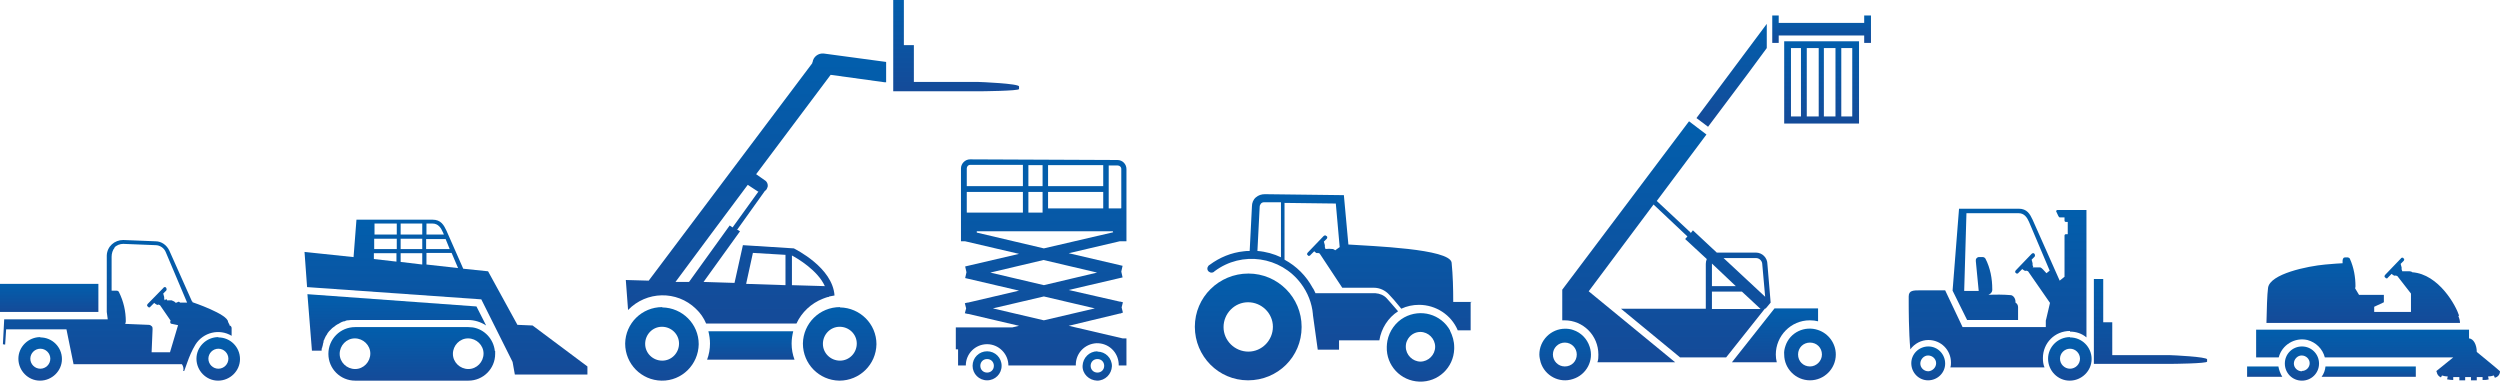
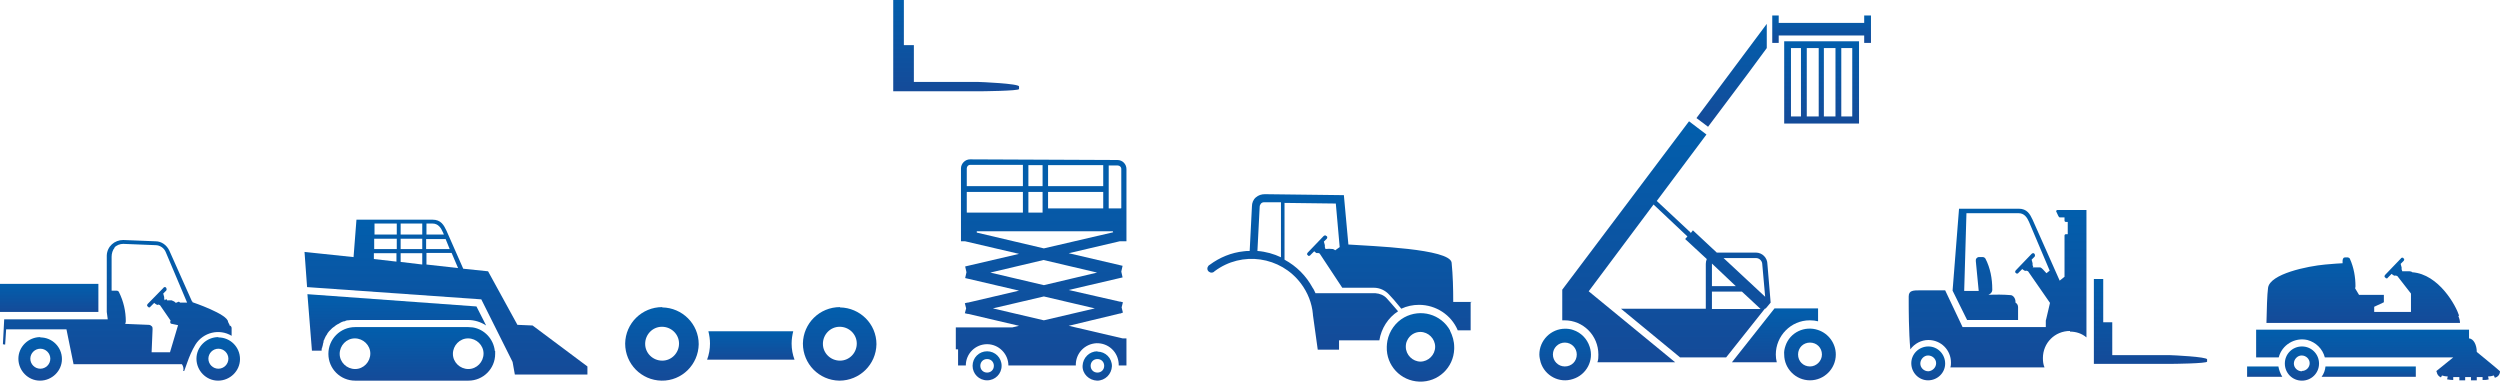
<svg xmlns="http://www.w3.org/2000/svg" xmlns:xlink="http://www.w3.org/1999/xlink" id="Layer_1" version="1.1" viewBox="0 0 775 118.8">
  <defs>
    <style>
      .st0 {
        fill: url(#linear-gradient2);
      }

      .st1 {
        fill: url(#linear-gradient34);
      }

      .st2 {
        fill: url(#linear-gradient33);
      }

      .st3 {
        fill: url(#linear-gradient10);
      }

      .st4 {
        fill: url(#linear-gradient32);
      }

      .st5 {
        fill: url(#linear-gradient21);
      }

      .st6 {
        fill: url(#linear-gradient27);
      }

      .st7 {
        fill: url(#linear-gradient26);
      }

      .st8 {
        fill: url(#linear-gradient1);
      }

      .st9 {
        fill: url(#linear-gradient9);
      }

      .st10 {
        fill: url(#linear-gradient18);
      }

      .st11 {
        fill: url(#linear-gradient23);
      }

      .st12 {
        fill: url(#linear-gradient8);
      }

      .st13 {
        fill: url(#linear-gradient11);
      }

      .st14 {
        fill: url(#linear-gradient16);
      }

      .st15 {
        fill: url(#linear-gradient24);
      }

      .st16 {
        fill: url(#linear-gradient30);
      }

      .st17 {
        fill: url(#linear-gradient22);
      }

      .st18 {
        fill: url(#linear-gradient29);
      }

      .st19 {
        fill: url(#linear-gradient19);
      }

      .st20 {
        fill: url(#linear-gradient12);
      }

      .st21 {
        fill: url(#linear-gradient28);
      }

      .st22 {
        fill: url(#linear-gradient7);
      }

      .st23 {
        fill: url(#linear-gradient20);
      }

      .st24 {
        fill: url(#linear-gradient4);
      }

      .st25 {
        fill: url(#linear-gradient31);
      }

      .st26 {
        fill: url(#linear-gradient14);
      }

      .st27 {
        fill: url(#linear-gradient5);
      }

      .st28 {
        fill: url(#linear-gradient3);
      }

      .st29 {
        fill: url(#linear-gradient25);
      }

      .st30 {
        fill: url(#linear-gradient15);
      }

      .st31 {
        fill: url(#linear-gradient17);
      }

      .st32 {
        fill: url(#linear-gradient6);
      }

      .st33 {
        fill: url(#linear-gradient13);
      }

      .st34 {
        fill: url(#linear-gradient);
      }
    </style>
    <linearGradient id="linear-gradient" x1="732.8" y1="78.2" x2="732.8" y2="100.4" gradientUnits="userSpaceOnUse">
      <stop offset="0" stop-color="#0060ae" />
      <stop offset="1" stop-color="#154a98" />
    </linearGradient>
    <linearGradient id="linear-gradient1" x1="702" y1="113.4" x2="702" y2="116.9" xlink:href="#linear-gradient" />
    <linearGradient id="linear-gradient2" x1="734.3" y1="113.4" x2="734.3" y2="116.9" xlink:href="#linear-gradient" />
    <linearGradient id="linear-gradient3" x1="713.5" y1="106.6" x2="713.5" y2="118.2" xlink:href="#linear-gradient" />
    <linearGradient id="linear-gradient4" x1="737.2" y1="101.1" x2="737.2" y2="118.2" xlink:href="#linear-gradient" />
    <linearGradient id="linear-gradient5" x1="666.7" y1="84.6" x2="666.7" y2="113.3" xlink:href="#linear-gradient" />
    <linearGradient id="linear-gradient6" x1="619.2" y1="61.2" x2="619.2" y2="115" xlink:href="#linear-gradient" />
    <linearGradient id="linear-gradient7" x1="597.8" y1="106.6" x2="597.8" y2="118.2" xlink:href="#linear-gradient" />
    <linearGradient id="linear-gradient8" x1="641.6" y1="103.5" x2="641.6" y2="118.2" xlink:href="#linear-gradient" />
    <linearGradient id="linear-gradient9" x1="340.1" y1="108.2" x2="340.1" y2="118.1" xlink:href="#linear-gradient" />
    <linearGradient id="linear-gradient10" x1="306" y1="108.2" x2="306" y2="118.1" xlink:href="#linear-gradient" />
    <linearGradient id="linear-gradient11" x1="322.8" y1="44.7" x2="322.8" y2="114.6" xlink:href="#linear-gradient" />
    <linearGradient id="linear-gradient12" x1="15.3" y1="87.3" x2="15.3" y2="96.9" xlink:href="#linear-gradient" />
    <linearGradient id="linear-gradient13" x1="12.5" y1="103.5" x2="12.5" y2="118.2" xlink:href="#linear-gradient" />
    <linearGradient id="linear-gradient14" x1="67.6" y1="103.5" x2="67.6" y2="118.2" xlink:href="#linear-gradient" />
    <linearGradient id="linear-gradient15" x1="36.4" y1="71.3" x2="36.4" y2="115.6" xlink:href="#linear-gradient" />
    <linearGradient id="linear-gradient16" x1="550.3" y1="94.4" x2="550.3" y2="112.6" xlink:href="#linear-gradient" />
    <linearGradient id="linear-gradient17" x1="561.1" y1="100.7" x2="561.1" y2="118.2" xlink:href="#linear-gradient" />
    <linearGradient id="linear-gradient18" x1="485.2" y1="100.7" x2="485.2" y2="118.2" xlink:href="#linear-gradient" />
    <linearGradient id="linear-gradient19" x1="536.8" y1="5" x2="536.8" y2="39.9" xlink:href="#linear-gradient" />
    <linearGradient id="linear-gradient20" x1="516.7" y1="32.1" x2="516.7" y2="113.8" xlink:href="#linear-gradient" />
    <linearGradient id="linear-gradient21" x1="564.7" y1="4.2" x2="564.7" y2="13.5" xlink:href="#linear-gradient" />
    <linearGradient id="linear-gradient22" x1="564.7" y1="10.9" x2="564.7" y2="38.8" xlink:href="#linear-gradient" />
    <linearGradient id="linear-gradient23" x1="138.2" y1="64.5" x2="138.2" y2="117.1" xlink:href="#linear-gradient" />
    <linearGradient id="linear-gradient24" x1="109.6" y1="99.1" x2="109.6" y2="99.2" xlink:href="#linear-gradient" />
    <linearGradient id="linear-gradient25" x1="123.1" y1="89.9" x2="123.1" y2="109" xlink:href="#linear-gradient" />
    <linearGradient id="linear-gradient26" x1="127.6" y1="100.1" x2="127.6" y2="118.3" xlink:href="#linear-gradient" />
    <linearGradient id="linear-gradient27" x1="232.8" y1="102.1" x2="232.8" y2="111.7" xlink:href="#linear-gradient" />
    <linearGradient id="linear-gradient28" x1="260.4" y1="93.5" x2="260.4" y2="118.4" xlink:href="#linear-gradient" />
    <linearGradient id="linear-gradient29" x1="205.2" y1="93.5" x2="205.2" y2="118.4" xlink:href="#linear-gradient" />
    <linearGradient id="linear-gradient30" x1="234.3" y1="10.5" x2="234.3" y2="102" xlink:href="#linear-gradient" />
    <linearGradient id="linear-gradient31" x1="296.4" y1="-3" x2="296.4" y2="28.9" xlink:href="#linear-gradient" />
    <linearGradient id="linear-gradient32" x1="386.9" y1="82.4" x2="386.9" y2="118.6" xlink:href="#linear-gradient" />
    <linearGradient id="linear-gradient33" x1="440.4" y1="95.4" x2="440.4" y2="118.6" xlink:href="#linear-gradient" />
    <linearGradient id="linear-gradient34" x1="415.3" y1="56.6" x2="415.3" y2="109.4" xlink:href="#linear-gradient" />
  </defs>
  <path class="st34" d="M762.3,97.8c-.9-2.9-6.2-12.8-14.5-13.4-.2-.2-.5-.3-.8-.3-.8,0-1.6,0-2.4,0h.1c0-.1-.2-.6-.2-.6,0-.2,0-.4,0-.6-.1-.3-.2-.7-.3-1.1l.9-.9c.1-.1.2-.3.2-.4,0-.2,0-.3-.2-.4h0c-.1-.2-.3-.3-.4-.2-.2,0-.3,0-.4.2l-4.9,5.1c-.1.1-.2.3-.2.4,0,.2,0,.3.2.4h0c.1.2.3.3.4.3.2,0,.3,0,.4-.2l1.2-1.2c.2.2.4.3.7.5.2.1.4.1.6,0l.5.2h0c0,0,4.2,5.4,4.2,5.4v5.7h-11.4v-1.6l3-1.4v-2.3h-7.7l-1.2-2c0-.2.1-.4.1-.6,0-2.9-.5-5.8-1.7-8.5-.1-.3-.3-.4-.6-.5-.3,0-.7,0-1,0-.2,0-.4.1-.5.3-.1.2-.2.4-.2.7v.8c-1,0-2.7.2-5.4.4-5.5.5-17.1,2.9-17.7,7.2-.3,2.1-.4,6.8-.5,10.9h60c0-.7-.2-1.4-.5-2.1" />
  <path class="st8" d="M696.6,113.6v3.2h10.9c-.6-1-1-2.1-1.2-3.2h-9.7" />
  <path class="st0" d="M720.9,113.6c-.1,1.1-.5,2.3-1.2,3.2h29.2v-3.2h-28.1" />
  <path class="st28" d="M713.6,107.4c-2.9,0-5.3,2.3-5.3,5.3,0,2.9,2.3,5.3,5.3,5.3,2.9,0,5.3-2.3,5.3-5.3,0,0,0,0,0,0,0-2.9-2.3-5.3-5.3-5.3M713.6,115.1c-1.4,0-2.5-1.1-2.5-2.4s1.1-2.5,2.4-2.5c1.4,0,2.5,1.1,2.5,2.4,0,0,0,0,0,0,0,1.3-1.1,2.4-2.4,2.4,0,0,0,0,0,0h0Z" />
  <path class="st24" d="M767.8,109.1c0-2.2-1-4.1-2.4-4.2v-2.7h-66v8.6h7c1-3.9,5-6.3,8.9-5.4,2.6.7,4.7,2.7,5.4,5.4h39.8l-5.2,4.2c0,.2,0,.3.1.4.1.7.6,1.3,1.3,1.6l.3-.6c.6.2,1.2.3,1.8.3l-.2.9c.6.1,1.2.2,1.9.2v-.9h1.9v1h1.8v-1h1.8v1h1.8v-1h1.8v.9c.6,0,1.3,0,1.9-.2l-.2-.9c.6,0,1.2-.1,1.8-.3l.3.7c.9-.2,1.6-1,1.6-2h0c0-.1-7.2-6-7.2-6" />
  <path class="st27" d="M672.8,110.1h-18v-10.2h-2.8v-13.4h-2.9v26.3h23.9c.5,0,11.2-.1,11.2-.7v-.7c0-.8-10.9-1.3-11.4-1.3" />
  <path class="st32" d="M641.7,102.8c1.9,0,3.7.6,5.1,1.8v-39.5h-9c-.2,0-.4.2-.4.4,0,0,0,0,0,0l.7,1.5c.2.3.3.4.4.4h1.5v1c0,.2.2.4.4.4h.6v3.8h-.6c-.2,0-.4.2-.4.4v12.8l-1.5,1.2-8.4-18.9c-.8-1.7-1.7-3.4-4.3-3.4h-18.5l-2,25.4,4.5,9.1h15.8v-4c0-.6-.3-1.1-.8-1.4,0,0,0-.2,0-.3,0-1-.7-1.9-1.4-2-2.3-.2-4.7-.2-7-.1.8-.3,1.3-1,1.2-1.8,0-3.2-.6-6.5-2.1-9.4-.2-.3-.5-.5-.8-.5-.4,0-.9,0-1.3,0-.3,0-.5.2-.7.4-.2.2-.2.5-.2.8l.9,9.3h-4.5l.7-24.1h16.2c1.7,0,2.6,1.3,3.2,2.7l6.4,15.1-1,.8c-.8-.9-1.5-1.7-1.9-1.8-.8,0-1.6,0-2.4,0l.2-.2-.2-.5c0-.2,0-.4,0-.6-.1-.3-.2-.7-.3-1.1l.9-.9c.2-.2.2-.6,0-.9h0c-.2-.3-.6-.3-.9,0l-4.9,5.1c-.1.1-.2.3-.2.4,0,.2,0,.3.2.4h0c.1.2.3.2.4.2.2,0,.3,0,.4-.2l1.2-1.2c.2.2.4.3.7.5.2.1.4.1.6,0l.5.2h0l6.8,9.8h0c0,0-1.1,4.7-1.1,4.7l-.2.8v2h-25.8l-5.4-11.4h-7.6c-2.3,0-3.7,0-3.7,1.9v1.9c0,1.5,0,9.1.5,14.5,1.3-1.8,3.4-2.9,5.6-2.9,3.9,0,7,3.1,7,7,0,.5,0,1-.2,1.5h29.2c-.4-.9-.5-1.9-.5-2.9,0-4.7,3.7-8.4,8.4-8.4h0" />
  <path class="st22" d="M597.8,107.4c-2.9,0-5.3,2.3-5.3,5.2,0,2.9,2.3,5.3,5.2,5.3,2.9,0,5.3-2.3,5.3-5.2,0,0,0,0,0,0,0-2.9-2.3-5.3-5.2-5.3,0,0,0,0,0,0M597.8,115.1c-1.4,0-2.5-1.1-2.5-2.4s1.1-2.5,2.4-2.5c1.4,0,2.5,1.1,2.5,2.4,0,0,0,0,0,0,0,1.3-1.1,2.4-2.4,2.5h0Z" />
-   <path class="st12" d="M641.7,104.5c-3.7,0-6.8,3-6.8,6.7,0,3.7,3,6.8,6.7,6.8,3.7,0,6.8-3,6.8-6.7,0,0,0,0,0,0,0-3.7-3-6.7-6.7-6.7,0,0,0,0,0,0M641.7,114.3c-1.7,0-3.1-1.4-3.1-3.1s1.4-3.1,3.1-3.1c1.7,0,3.1,1.4,3.1,3.1h0c0,1.7-1.4,3.1-3.1,3.1,0,0,0,0,0,0Z" />
  <path class="st9" d="M340.2,108.9c-2.5,0-4.5,2-4.6,4.5s2,4.5,4.5,4.6c2.5,0,4.5-2,4.6-4.5,0,0,0,0,0,0,0-2.5-2-4.5-4.5-4.5h0M340.2,115.5c-1.2,0-2.1-.9-2.1-2.1,0-1.2.9-2.1,2.1-2.1,1.2,0,2.1.9,2.1,2.1,0,0,0,0,0,0,0,1.2-.9,2.1-2.1,2.1Z" />
  <path class="st3" d="M306,108.9c-2.5,0-4.5,2-4.5,4.5,0,2.5,2,4.5,4.5,4.5s4.5-2,4.5-4.5c0,0,0,0,0,0,0-2.5-2-4.5-4.5-4.5,0,0,0,0,0,0M306,115.5c-1.2,0-2.1-.9-2.1-2.1,0-1.2.9-2.1,2.1-2.1,1.2,0,2.1.9,2.1,2.1,0,0,0,0,0,0,0,1.2-.9,2.1-2.1,2.1Z" />
  <path class="st13" d="M349.2,64.6v-12.2c0-1.5-1.2-2.8-2.8-2.8h0l-45.7-.2c-1.5,0-2.8,1.3-2.8,2.8v15.4h0v7.2h1.3l16.7,3.9-16.7,3.9.4,1.8-.4,1.8,16.7,3.9-15.8,3.7h-.2c0,0-.8.2-.8.2l.4,1.6-.4,1.5.8.2h0c0,0,.2,0,.2,0l15.8,3.7-2.1.5h-17.5v6.8h.7v5h2.4c0-3.7,3-6.6,6.6-6.6s6.6,3,6.6,6.6h20.9c-.1-3.7,2.7-6.7,6.4-6.9,3.7-.1,6.7,2.7,6.9,6.4,0,.2,0,.3,0,.5h2.4v-8.4h-1.2l-16.7-3.9,15.8-3.8h.2c0,0,.8-.3.8-.3l-.4-1.6.4-1.6-.8-.2h0c0,0-.2,0-.2,0l-15.8-3.6,16.7-3.9-.4-1.8.4-1.8-16.7-3.9,15.8-3.7h2.1v-10.5M324.9,51.2h17.1v6.5h-17.1v-6.5ZM324.9,59.5h17.1v5.1h-17.1v-5.1ZM318.8,51.2h4.4v6.5h-4.4v-6.5ZM318.8,59.5h4.4v6.4h-4.4v-6.4ZM299.7,52.2c0-.6.5-1.1,1-1.1,0,0,0,0,0,0h16.4v6.6h-17.4v-5.5ZM299.7,59.5h17.4v6.4h-17.4v-6.4ZM339.4,95.6l-15.8,3.7-15.8-3.7,15.8-3.7,15.8,3.7ZM340.1,84.5l-16.5,3.9-16.6-3.9,16.5-3.9,16.6,3.9ZM345.1,72l-21.5,5-20.8-4.9v-.4h42.2v.2ZM347.5,64.6h-3.8v-13.3h2.8c.6,0,1.1.5,1.1,1,0,0,0,0,0,0v12.2Z" />
  <rect class="st20" x="0" y="88" width="30.5" height="8.7" />
  <path class="st33" d="M12.5,104.5c-3.7,0-6.8,3-6.8,6.7s3,6.8,6.7,6.8c3.7,0,6.8-3,6.8-6.7,0,0,0,0,0,0,0-3.7-3-6.7-6.7-6.7h0M12.5,114.3c-1.7,0-3.1-1.4-3.1-3.1,0-1.7,1.4-3.1,3.1-3.1s3.1,1.4,3.1,3.1c0,0,0,0,0,0,0,1.7-1.4,3.1-3.1,3.1,0,0,0,0,0,0Z" />
  <path class="st26" d="M67.7,104.5c-3.7,0-6.8,3-6.8,6.7,0,3.7,3,6.8,6.7,6.8,3.7,0,6.8-3,6.8-6.7,0,0,0,0,0,0,0-3.7-3-6.7-6.7-6.7h0M67.7,114.3c-1.7,0-3.1-1.4-3.1-3.1s1.4-3.1,3.1-3.1c1.7,0,3.1,1.4,3.1,3.1,0,0,0,0,0,0,0,1.7-1.4,3.1-3.1,3.1,0,0,0,0,0,0Z" />
  <path class="st30" d="M71.2,100.8l-.5-1c0-2.4-11-6.1-11-6.1h0c0-.2-.1-.3-.2-.3l-7-15.7c-.8-1.7-2.4-2.9-4.3-2.9l-10-.4c-2.7,0-5,2-5.1,4.8,0,.2,0,.4,0,.7v16.1c0,.2,0,.4,0,.7l.3,2.3H1.3l-.4,7.7h.1c0,.1.5.1.5.1h.1c0-.1.3-4.7.3-4.7h18.7l2.2,10.8h33.6c.4.6.6,1.4.4,2.1h.3c0,0,.9-2.5.9-2.5.7-2,1.5-3.9,2.6-5.7,2.4-3.8,7.4-5,11.2-2.7v-2.4c0-.4-.3-.8-.7-.8M35.4,76.8c.7-.8,1.8-1.2,2.8-1.2l10,.4c1.4,0,2.7.9,3.2,2.2l6.6,15.6h-2.2c0,0,0,0,0,0l-.2-.2c-.1-.1-.3-.1-.4,0l-.7.3c-.3-.4-.8-.6-1.3-.8-.2,0-.5,0-.7,0,0,0,0,0,0,0,0,0-.2,0-.3,0,0,0-.1,0-.2.1h0l-.5-.5-.4.4-.2-.4c0-.2,0-.4,0-.6-.1-.3-.2-.7-.3-1.1l.9-.9c.2-.2.2-.6,0-.9h0c-.1-.2-.3-.2-.4-.2-.2,0-.3,0-.4.2l-4.9,5c-.1.1-.2.3-.2.4,0,.2,0,.3.2.4h0c.1.2.3.3.4.3.2,0,.3,0,.4-.2l1.2-1.2c.2.2.4.3.7.5.2.1.4.2.6,0l.5.2h0l3.3,4.8c-.1.2-.2.4-.1.6,0,.2.2.4.5.4l1.9.4-2.5,8.4h-5.7l.3-7.2c0-.3,0-.7-.3-.9-.2-.2-.5-.4-.9-.4l-7.3-.3c.1-.2.2-.5.2-.8,0-3.1-.7-6.2-2.1-9-.1-.3-.4-.5-.8-.5h-1.5c0,0,0-10.5,0-10.5,0-1,.3-2.1,1-2.9h0Z" />
  <path class="st14" d="M561.1,99.3c.9,0,1.7.1,2.5.3v-4h-13.5l-13.2,16.7h13.9c-.2-.8-.3-1.6-.3-2.4,0-5.8,4.7-10.6,10.5-10.6" />
  <path class="st31" d="M563.6,102.3c-4.1-1.4-8.7.7-10.1,4.9-.3.9-.5,1.8-.4,2.7,0,4.4,3.6,8,8,8,4.4,0,8-3.6,8-8,0-3.4-2.2-6.5-5.5-7.6M561.1,113.6c-2.1,0-3.7-1.6-3.7-3.7s1.6-3.7,3.7-3.7,3.7,1.6,3.7,3.7c0,0,0,0,0,0,0,2-1.7,3.7-3.7,3.7Z" />
  <path class="st10" d="M487.7,102.3c-.8-.3-1.7-.4-2.5-.4-4.4,0-8,3.6-8,8,0,.8.2,1.6.4,2.4,1.3,4.2,5.8,6.6,10,5.2,4.2-1.3,6.6-5.8,5.2-10-.8-2.5-2.7-4.4-5.1-5.2M485.1,113.6c-2.1,0-3.7-1.7-3.7-3.7,0-2.1,1.7-3.7,3.7-3.7,2.1,0,3.7,1.7,3.7,3.7h0c0,2.1-1.6,3.7-3.7,3.7,0,0,0,0,0,0h0Z" />
  <polyline class="st19" points="541.8 22.9 547.7 14.9 547.7 7.4 538 20.4 525.9 36.6 529.5 39.3 541.8 22.9" />
  <path class="st23" d="M547.4,95.6l1.5-1.8h0c0-.1-1-11.9-1-11.9,0-2-1.6-3.6-3.6-3.6h-11.8c0,0-.2,0-.3,0l-7.4-6.9-.7.9v-.2l-10.5-9.8,15.4-20.6-5.4-4.1-39.3,52.2v9.5h.7c5.8,0,10.5,4.7,10.5,10.6,0,.8,0,1.6-.3,2.4h24.1l-26.8-22,20.1-26.9,10.5,9.9-.7.8,6.7,6.2c-.2.5-.3,1-.3,1.5v13.9h-26.3l18.1,14.9.2.2h14.3l12-15.1h0M530.7,81.9v-.2l7.4,7h-7.4v-6.8ZM530.7,95.8v-5.4h9.3l5.8,5.4h-15.1ZM534.1,80h10.3c1,0,1.9.9,1.9,1.9,0,0,0,0,0,0l.9,10.1-13-12.1Z" />
  <polyline class="st5" points="577.9 4.8 577.9 7.1 551.4 7.1 551.4 4.8 549.4 4.8 549.4 13.3 551.4 13.3 551.4 11 577.9 11 577.9 13.3 580 13.3 580 4.8 577.9 4.8" />
  <path class="st17" d="M574.1,12.8h-21v25.5h23.2V12.8h-2.2M558.3,36.1h-3.1V14.9h3.1v21.2ZM563.7,36.1h-3.6V14.9h3.7v21.2ZM569,36.1h-3.6V14.9h3.6v21.2ZM574.2,36.1h-3.4V14.9h3.4v21.2Z" />
  <path class="st11" d="M95.2,89l54,3.8,9.7,19.4.7,3.9h22.5v-2.5l-17-12.7-4.7-.2-9.1-16.6-7.7-.8-5.2-11.8c-.8-1.7-1.7-3.4-4.3-3.4h-23.6l-.9,11.6-15.2-1.6.8,11M132.2,69.3h1.9c1.7,0,2.6,1.3,3.2,2.7l.3.7h-5.4v-3.4ZM138.1,74l1.3,3.2h-7.3v-3.1h6ZM124.2,69.3h6.7v3.4h-6.7v-3.4ZM124.2,74h6.7v3.2h-6.7v-3.2ZM116.2,69.3h6.8v3.4h-6.9c0-2,0-3.4,0-3.4h0ZM123,74v3.2h-7c0-1.1,0-2.2,0-3.2h6.9ZM115.9,80.3v-1.8h7v2.6l-7-.8ZM124.2,81.2v-2.7h6.7v3.5l-6.7-.8ZM132.2,82v-3.6h7.8l2,4.7-9.8-1.1Z" />
  <path class="st15" d="M110.1,99.1c-.3,0-.7,0-1,0,.3,0,.7,0,1,0h0" />
  <path class="st29" d="M99.9,107.7c0-.2.1-.5.2-.8v-.2c0-.2.2-.5.2-.7s0-.2,0-.3.2-.4.3-.6,0-.2.1-.3l.3-.6c0,0,.1-.2.2-.3s.2-.3.3-.5c0-.1.1-.2.2-.3l.3-.4c0,0,.2-.2.3-.3s.2-.2.4-.4l.3-.3.4-.3.4-.3.4-.3.5-.3c.1,0,.2-.1.4-.2s.3-.2.5-.3l.4-.2.6-.2h.3c.2-.2.5-.2.7-.3,0,0,.2,0,.3,0,.3,0,.6-.1.9-.1h36.3c2,0,3.9.6,5.6,1.7l-3-5.9-52.4-3.8,1.4,17.5h3c0-.3,0-.6.1-.9h0" />
  <path class="st7" d="M153.4,108.8c-.4-3.7-3.2-6.7-6.8-7.3-.5,0-.9-.1-1.4-.1h-35.1c-4.6,0-8.3,3.7-8.3,8.3,0,4.6,3.7,8.3,8.3,8.3h35.1c4.6,0,8.3-3.7,8.3-8.3,0-.3,0-.6,0-.9M110.1,114.4c-2.6,0-4.8-2.1-4.8-4.7,0-2.6,2.1-4.8,4.7-4.8,2.6,0,4.8,2.1,4.8,4.7,0,0,0,0,0,0,0,2.6-2.1,4.8-4.7,4.8,0,0,0,0,0,0ZM145.2,114.4c-2.6,0-4.8-2.1-4.8-4.7,0-2.6,2.1-4.8,4.7-4.8,2.6,0,4.8,2.1,4.8,4.7,0,0,0,0,0,0,0,2.6-2.1,4.8-4.7,4.8,0,0,0,0,0,0Z" />
  <path class="st6" d="M246,102.7h-26.4c.3,1.2.5,2.5.5,3.8,0,1.7-.3,3.4-.9,5h27.1c-.6-1.6-.9-3.3-.9-5,0-1.3.2-2.6.5-3.8" />
  <path class="st21" d="M260.4,95.2c-6.3,0-11.4,5-11.5,11.3,0,6.3,5,11.4,11.3,11.5,6.3,0,11.4-5,11.5-11.3,0,0,0,0,0,0,0-6.3-5.1-11.3-11.3-11.4M260.4,111.8c-2.9,0-5.3-2.3-5.3-5.2s2.3-5.3,5.2-5.3c2.9,0,5.3,2.3,5.3,5.2,0,0,0,0,0,0,0,2.9-2.3,5.3-5.2,5.3h0Z" />
  <path class="st18" d="M205.3,95.2c-6.3,0-11.4,5-11.5,11.3,0,6.3,5,11.4,11.3,11.5s11.4-5,11.5-11.3c0,0,0,0,0,0,0-6.3-5.1-11.3-11.3-11.4M205.3,111.8c-2.9,0-5.3-2.3-5.3-5.2,0-2.9,2.3-5.3,5.2-5.3,2.9,0,5.3,2.3,5.3,5.2,0,0,0,0,0,0,0,2.9-2.3,5.3-5.2,5.3h0Z" />
-   <path class="st16" d="M251.8,19.4v.2l-50.7,67.4-7.1-.2.7,9.3c5.7-5.9,15.1-6.1,21-.4,1.4,1.3,2.5,2.9,3.2,4.6h28c1.6-3.5,4.6-6.3,8.2-7.7.4-.2.9-.3,1.4-.5.2,0,.4,0,.6-.2.5-.1,1-.2,1.6-.3h0c-.6-8.7-12.1-14.3-12.6-14.6l-15.8-1-2.6,11.7-9.6-.3,11.3-15.7-1-.6h.2l8.5-11.9c.2-.1.4-.3.6-.6,0-.2.2-.3.2-.5v-.2h.1c.1-.8-.2-1.6-.9-2l-2.7-1.9,23.1-30.8,16.7,2.3c.2,0,.4,0,.5,0v-6.3l-19.3-2.6c-1.7-.2-3.3,1-3.5,2.7M245.5,79.2c1.7.9,8,4.6,10.2,9.5l-10.2-.3v-9.2ZM233.4,78.4l10.1.6v9.4l-12.2-.4,2.1-9.6ZM234.8,59.3c.1,0,.2,0,.3.1l-8,11.1-.9-.6-12.6,17.5h-4.2c0-.1,22.4-30.1,22.4-30.1l2.9,1.9Z" />
  <path class="st25" d="M303.2,25.4h-19.9v-11.4h-3.1V-.9h-3.3v29.2h26.5c.6,0,12.5-.1,12.5-.7v-.8c0-.9-12.1-1.4-12.7-1.4" />
-   <path class="st4" d="M387,84.8c-9.1,0-16.6,7.3-16.6,16.5,0,9.1,7.3,16.6,16.5,16.6s16.6-7.3,16.6-16.5c0,0,0,0,0-.1,0-9.1-7.4-16.5-16.5-16.5M387,109c-4.2,0-7.7-3.4-7.7-7.6,0-4.2,3.4-7.7,7.6-7.7s7.7,3.4,7.7,7.6c0,0,0,0,0,0,0,4.2-3.4,7.7-7.6,7.7h0Z" />
  <path class="st2" d="M449.5,102.4c-2.8-5-9.1-6.8-14.2-4-2.7,1.5-4.6,4.2-5.2,7.2-.1.6-.2,1.3-.2,1.9-.2,5.8,4.3,10.6,10.1,10.8,5.8.2,10.6-4.3,10.8-10.1,0-.2,0-.4,0-.6,0-1.8-.5-3.5-1.3-5.1M440.4,112.1c-2.5,0-4.6-2.1-4.6-4.6,0-.7.1-1.3.4-1.9.7-1.6,2.3-2.7,4.1-2.7,2.5,0,4.6,2.1,4.6,4.6,0,2.5-2.1,4.6-4.6,4.6Z" />
  <path class="st1" d="M456.4,93.6h-5.9c0-4.1-.1-8.2-.5-12.2-.6-4.3-24.8-5.1-32-5.6l-1.4-15.3-24.5-.3c-1,0-2,.3-2.8,1-.8.7-1.2,1.7-1.2,2.8l-.7,13.8c-.6,0-1.2,0-1.8.1-3.9.4-7.5,1.9-10.6,4.2-.6.3-.9,1.1-.6,1.7.3.6,1.1.9,1.7.6.1,0,.3-.2.4-.3,8.5-6.4,20.5-4.6,26.8,3.8,2.1,2.8,3.4,6.1,3.7,9.5,0,0,0,.1,0,.2l1.5,10.8h6.6v-2.9h12.5c.6-3.7,2.7-7,5.8-9-1.5-1.8-2.9-3.3-3.5-4-.9-1-2.2-1.5-3.5-1.6h-18.6c-.3-.6-.5-1.2-.9-1.7h0c-2-3.7-5-6.7-8.7-8.7v-17.6l15.9.2,1.2,13.5-1.4,1c-.2-.2-.4-.3-.7-.4-.8-.1-1.6-.1-2.4,0h.1c0-.1-.2-.6-.2-.6,0-.2,0-.4,0-.6-.1-.3-.2-.7-.3-1.1l.9-.9c.2-.2.2-.6,0-.8,0,0,0,0,0,0h-.1c-.2-.3-.6-.3-.9,0l-4.9,5.1c-.1.1-.2.3-.2.4,0,.2,0,.3.2.4h0c.1.2.3.3.4.2.2,0,.3,0,.4-.2l1.2-1.2c.2.2.4.3.6.5.2.1.4.1.6,0l.5.2h0l7,10.6h9.8c1.8,0,3.5.8,4.7,2.1.7.7,2.2,2.4,3.8,4.4h0c1.7-.8,3.6-1.2,5.5-1.2,5.2,0,10,3.1,12,7.9h4v-8.7M397.2,79.8c-2.3-1.1-4.8-1.8-7.4-2l.7-13.7c0-.4.2-.7.4-1,.3-.3.6-.4,1-.4h5.2v17.1Z" />
</svg>